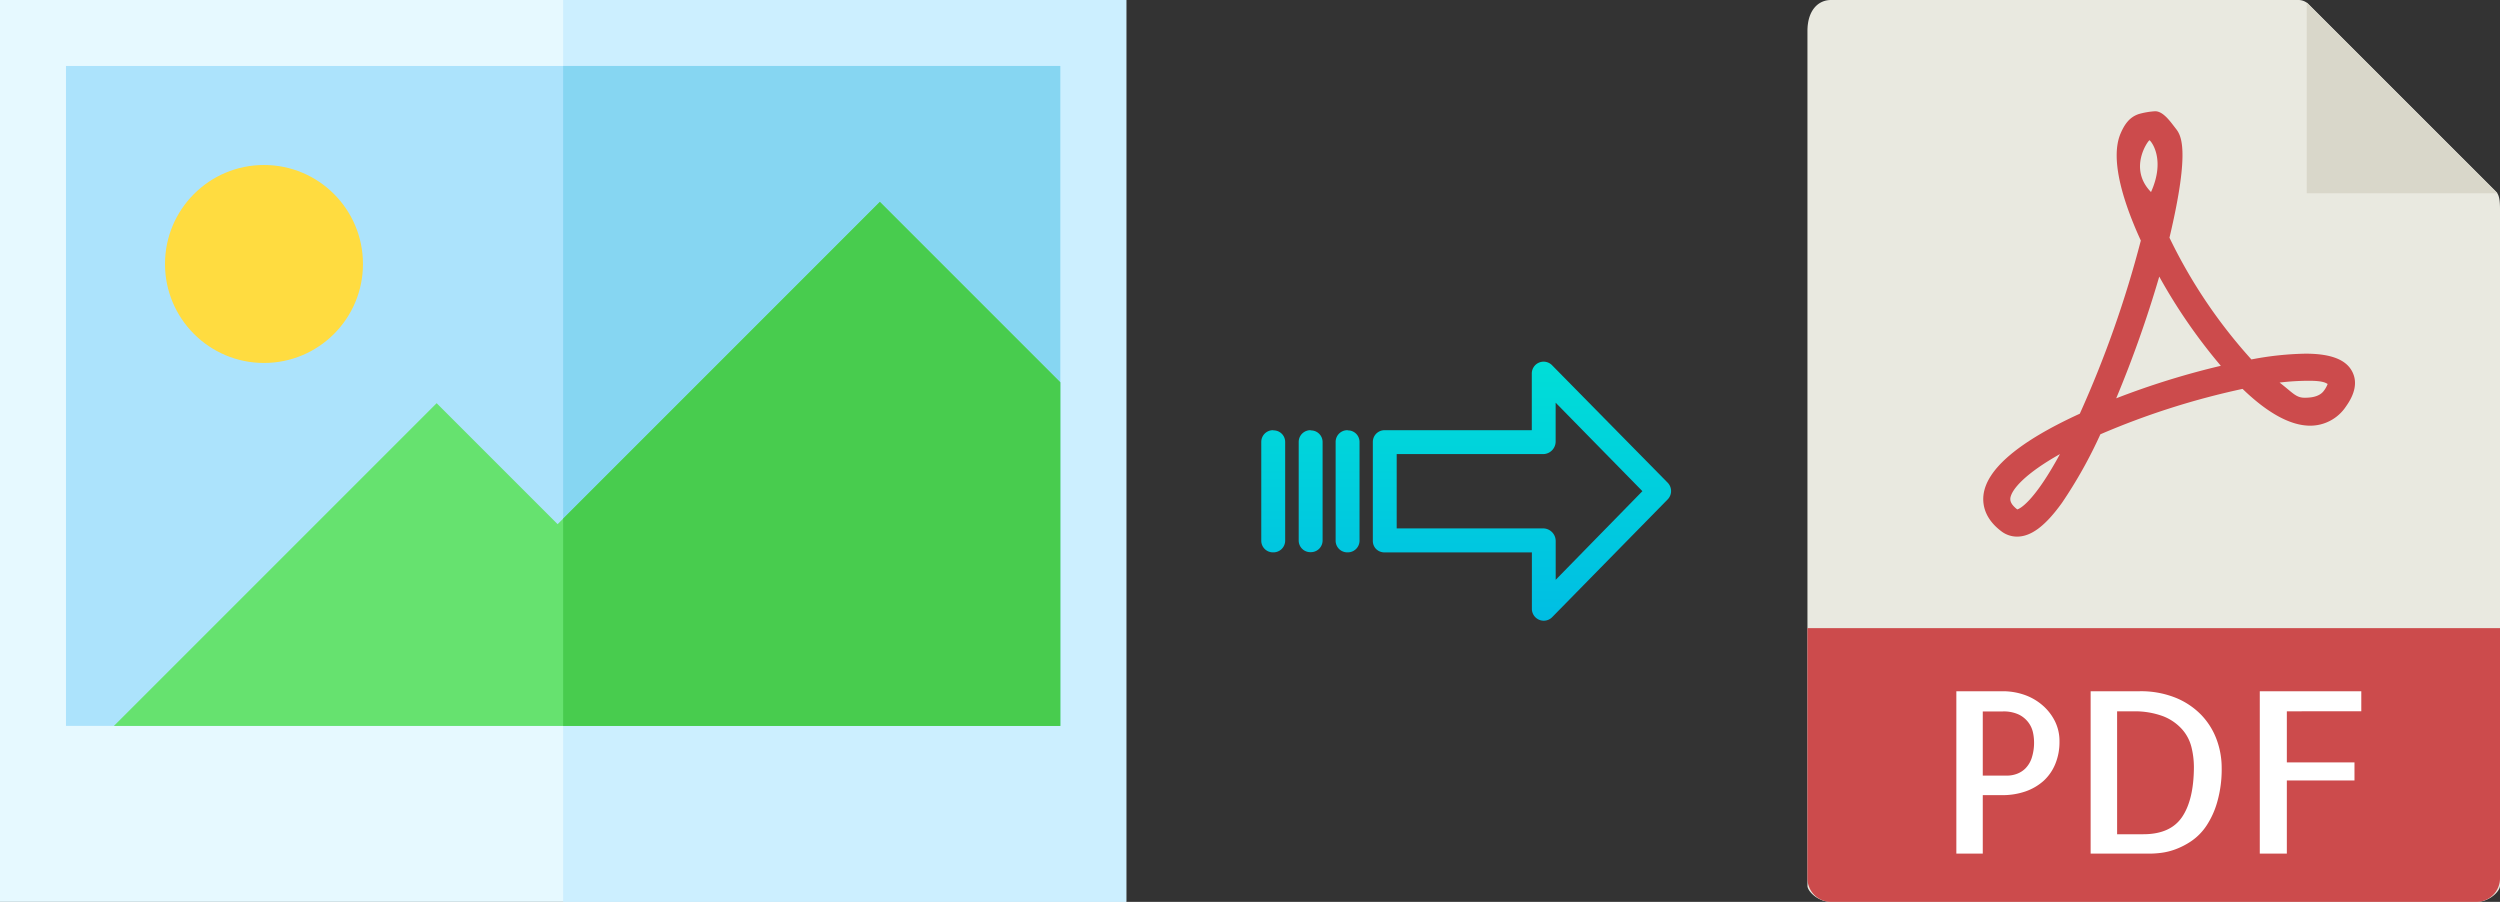
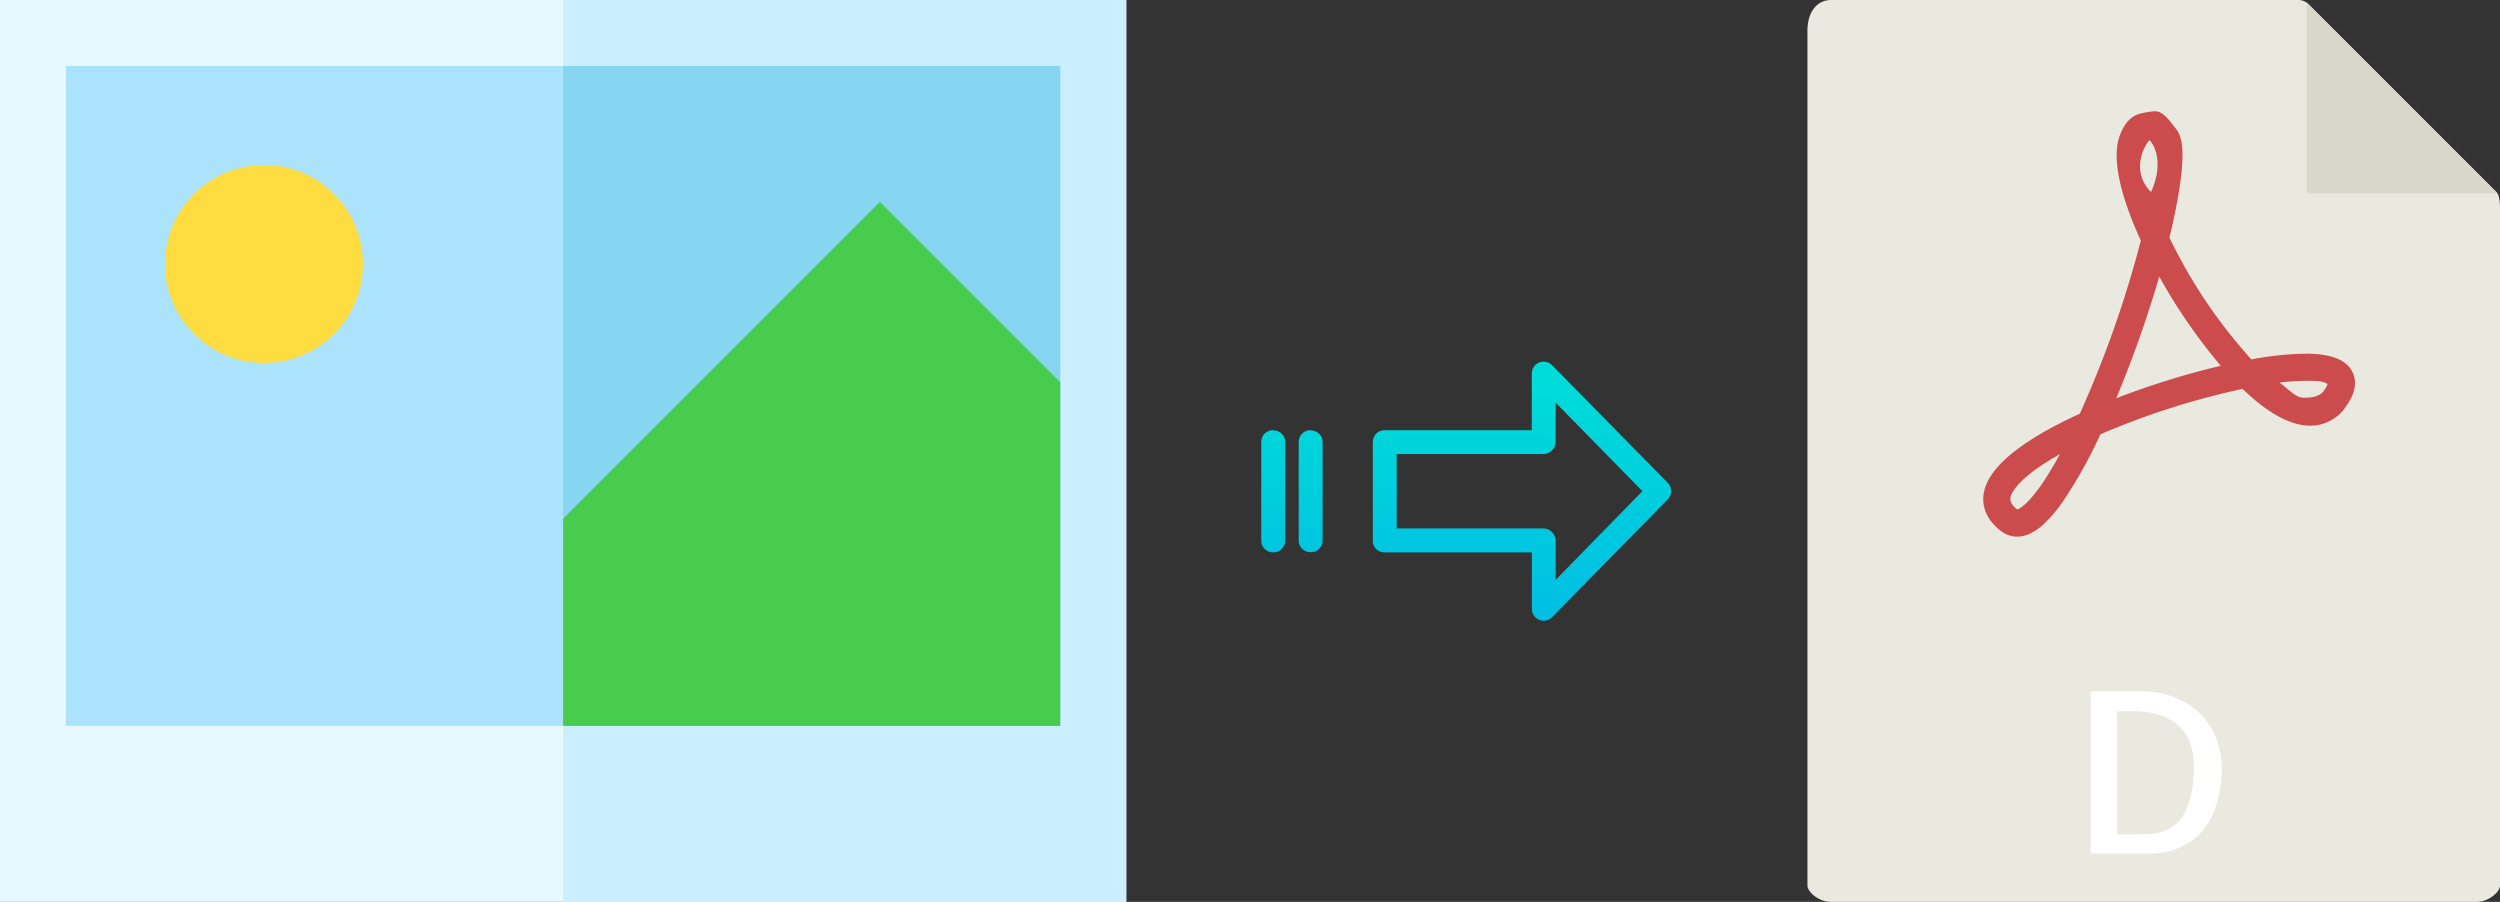
<svg xmlns="http://www.w3.org/2000/svg" xmlns:xlink="http://www.w3.org/1999/xlink" viewBox="0 0 554.4 200">
  <rect x="0" y="0" width="554.4" height="200" fill="#333333" stroke="none" />
  <defs>
    <style>.cls-1{fill:#e9e9e0;}.cls-2{fill:#d9d7ca;}.cls-3{fill:#cc4b4c;}.cls-4{fill:#fff;}.cls-5{fill:#e6f9ff;}.cls-6{fill:#ccefff;}.cls-7{fill:#ace3fc;}.cls-8{fill:#86d6f2;}.cls-9{fill:#ffdc40;}.cls-10{fill:#66e26f;}.cls-11{fill:#48cc4e;}.cls-12{fill:url(#linear-gradient);}.cls-13{fill:url(#linear-gradient-2);}.cls-14{fill:url(#linear-gradient-3);}.cls-15{fill:url(#linear-gradient-4);}</style>
    <linearGradient id="linear-gradient" x1="337.49" y1="136.51" x2="337.49" y2="17.31" gradientTransform="matrix(1, 0, 0, -1, 0, 186.59)" gradientUnits="userSpaceOnUse">
      <stop offset="0" stop-color="#00efd1" />
      <stop offset="1" stop-color="#00acea" />
    </linearGradient>
    <linearGradient id="linear-gradient-2" x1="298.84" y1="136.51" x2="298.84" y2="17.31" xlink:href="#linear-gradient" />
    <linearGradient id="linear-gradient-3" x1="290.59" y1="136.51" x2="290.59" y2="17.31" xlink:href="#linear-gradient" />
    <linearGradient id="linear-gradient-4" x1="282.35" y1="136.51" x2="282.35" y2="17.31" xlink:href="#linear-gradient" />
  </defs>
  <title>images to pdf</title>
  <g id="Layer_2" data-name="Layer 2">
    <g id="Layer_5_Image" data-name="Layer 5 Image">
      <path class="cls-1" d="M509.7,0H406.05c-2.89,0-5.23,2.34-5.23,6.88V196.43c0,1.23,2.34,3.57,5.23,3.57H549.17c2.89,0,5.23-2.34,5.23-3.57V46.35c0-2.49-.34-3.29-.92-3.88L511.92.92A3.14,3.14,0,0,0,509.7,0Z" />
      <polygon class="cls-2" points="511.54 0.54 511.54 42.86 553.86 42.86 511.54 0.54" />
      <path class="cls-3" d="M447.3,119h0a5.73,5.73,0,0,1-3.45-1.16c-3.72-2.79-4.22-5.89-4-8,.65-5.81,7.84-11.9,21.37-18.1a240.08,240.08,0,0,0,13.53-38.39c-3.56-7.76-7-17.82-4.5-23.72.88-2.07,2-3.66,4.05-4.34a16.94,16.94,0,0,1,3.63-.62c1.8,0,3.38,2.32,4.5,3.75s3.44,4.19-1.33,24.29a114,114,0,0,0,18.17,27,69.12,69.12,0,0,1,12-1.28c5.59,0,9,1.3,10.37,4,1.14,2.22.67,4.82-1.4,7.71a9.5,9.5,0,0,1-7.93,4.26c-4.34,0-9.4-2.75-15-8.16a170.39,170.39,0,0,0-31.53,10.07,102.39,102.39,0,0,1-8.51,15.19C453.59,116.62,450.43,119,447.3,119Zm9.51-18.3c-7.63,4.29-10.74,7.81-11,9.8,0,.33-.13,1.19,1.54,2.47C447.91,112.81,451,111.39,456.81,100.71Zm48.7-15.87c2.91,2.24,3.63,3.37,5.53,3.37.83,0,3.22,0,4.32-1.57a5.81,5.81,0,0,0,.82-1.48c-.44-.24-1-.71-4.19-.71A55.08,55.08,0,0,0,505.51,84.84Zm-26.67-23.5a257.63,257.63,0,0,1-9.55,27,175.87,175.87,0,0,1,23.2-7.21A122,122,0,0,1,478.84,61.34Zm-2.17-30.23c-.35.12-4.75,6.28.34,11.49C480.4,35.05,476.82,31.06,476.67,31.11Z" />
-       <path class="cls-3" d="M549.17,200H406.05a5.23,5.23,0,0,1-5.23-5.23V139.29H554.4v55.48A5.23,5.23,0,0,1,549.17,200Z" />
-       <path class="cls-4" d="M439.7,189.29h-5.86v-36h10.35a14.52,14.52,0,0,1,4.54.73,12.35,12.35,0,0,1,4,2.2,11.39,11.39,0,0,1,2.88,3.54,9.8,9.8,0,0,1,1.1,4.66,12.71,12.71,0,0,1-.93,5,10.41,10.41,0,0,1-2.59,3.74,11.9,11.9,0,0,1-4,2.34,15.5,15.5,0,0,1-5.18.83H439.7v13Zm0-31.55V172h5.37a6.33,6.33,0,0,0,2.13-.37,5.27,5.27,0,0,0,1.92-1.19,5.92,5.92,0,0,0,1.42-2.32,10.91,10.91,0,0,0,.53-3.69,10,10,0,0,0-.24-2,5.66,5.66,0,0,0-1-2.2,5.92,5.92,0,0,0-2.12-1.76,7.93,7.93,0,0,0-3.62-.7H439.7Z" />
      <path class="cls-4" d="M492.68,170.29a26.33,26.33,0,0,1-1,7.6,18.67,18.67,0,0,1-2.41,5.27,12.54,12.54,0,0,1-3.3,3.35,16.64,16.64,0,0,1-3.54,1.83,14.21,14.21,0,0,1-3.12.78,20.67,20.67,0,0,1-2.1.17H463.62v-36h10.84a20.6,20.6,0,0,1,8,1.44,16.62,16.62,0,0,1,5.71,3.83,15.77,15.77,0,0,1,3.39,5.44A18.06,18.06,0,0,1,492.68,170.29ZM475.3,185q6,0,8.59-3.81t2.63-11a18.61,18.61,0,0,0-.53-4.45,9.39,9.39,0,0,0-2.08-4,11,11,0,0,0-4.17-2.89,18.05,18.05,0,0,0-6.84-1.1h-3.41V185Z" />
-       <path class="cls-4" d="M507.13,157.74v11.33h15v4h-15v16.22h-6v-36h22.51v4.44Z" />
    </g>
    <g id="Layer_2-2" data-name="Layer 2">
      <path class="cls-5" d="M249.76,200H0V0H249.76Z" />
      <path class="cls-6" d="M249.76,200H124.88V0H249.76Z" />
      <rect class="cls-7" x="14.63" y="14.63" width="220.49" height="146.34" />
      <rect class="cls-8" x="124.88" y="14.63" width="110.24" height="146.34" />
      <circle class="cls-9" cx="58.54" cy="58.54" r="21.95" />
-       <polygon class="cls-10" points="235.12 160.98 235.12 84.77 195.12 44.77 123.66 116.24 96.83 89.41 25.26 160.98 235.12 160.98" />
      <polygon class="cls-11" points="195.12 44.77 124.88 115.02 124.88 160.98 235.12 160.98 235.12 84.77 195.12 44.77" />
    </g>
    <g id="Layer_3" data-name="Layer 3">
      <path class="cls-12" d="M344.19,81a2.62,2.62,0,0,0-4.5,1.85V95.4h-32.6A2.6,2.6,0,0,0,304.44,98v0l0,22a2.51,2.51,0,0,0,.78,1.8,2.6,2.6,0,0,0,1.87.7h32.62V135a2.63,2.63,0,0,0,1.63,2.45,2.57,2.57,0,0,0,1,.2,2.61,2.61,0,0,0,1.88-.8l25.6-26.1a2.65,2.65,0,0,0,0-3.71Zm.8,47.58v-8.63a2.8,2.8,0,0,0-2.7-2.77H309.73V100.7h32.55a2.8,2.8,0,0,0,2.7-2.77V89.3l19.24,19.62Z" />
-       <path class="cls-13" d="M298.84,95.4h0A2.6,2.6,0,0,0,296.19,98v21.93a2.58,2.58,0,0,0,2.58,2.56h.07a2.6,2.6,0,0,0,2.65-2.55V98a2.57,2.57,0,0,0-2.58-2.56Z" />
      <path class="cls-14" d="M290.6,95.4h0A2.6,2.6,0,0,0,288,98v0l0,21.89a2.58,2.58,0,0,0,2.59,2.56h.06a2.6,2.6,0,0,0,2.65-2.55v0l0-21.89a2.58,2.58,0,0,0-2.59-2.56Z" />
      <path class="cls-15" d="M282.35,95.4h0A2.6,2.6,0,0,0,279.7,98v21.93a2.58,2.58,0,0,0,2.58,2.56h.07a2.6,2.6,0,0,0,2.65-2.55V98a2.57,2.57,0,0,0-2.58-2.56Z" />
    </g>
  </g>
</svg>